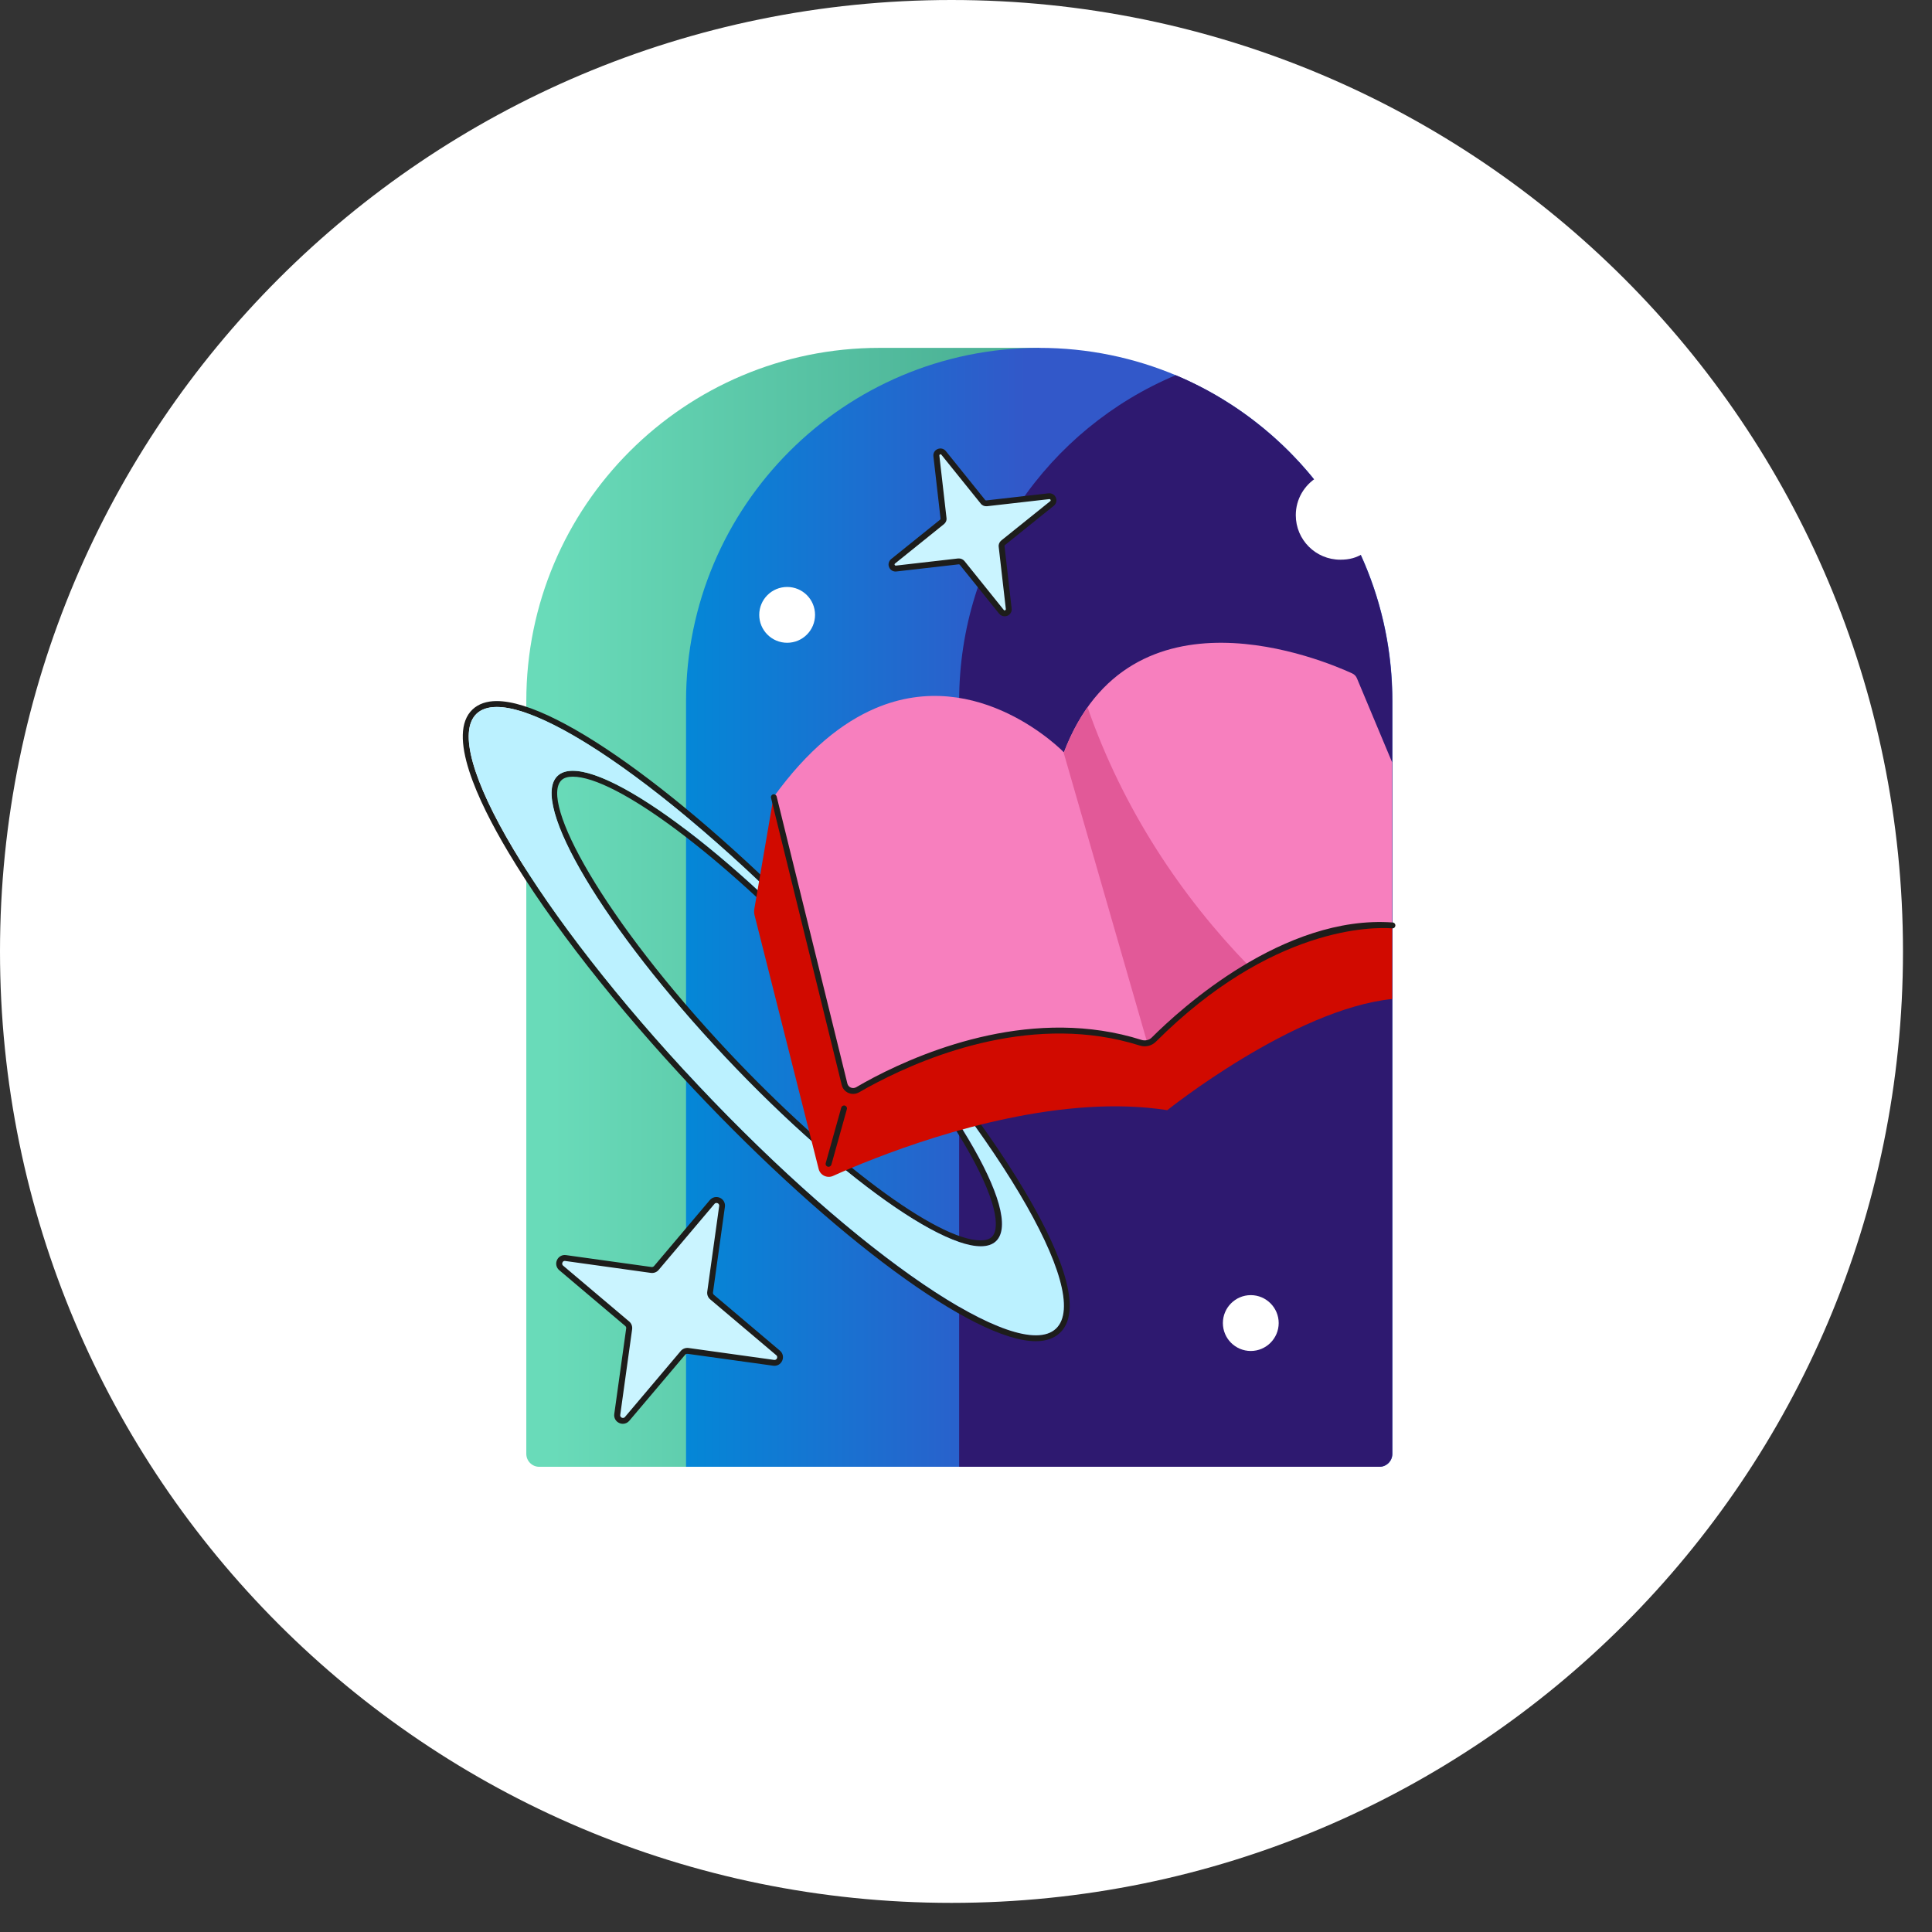
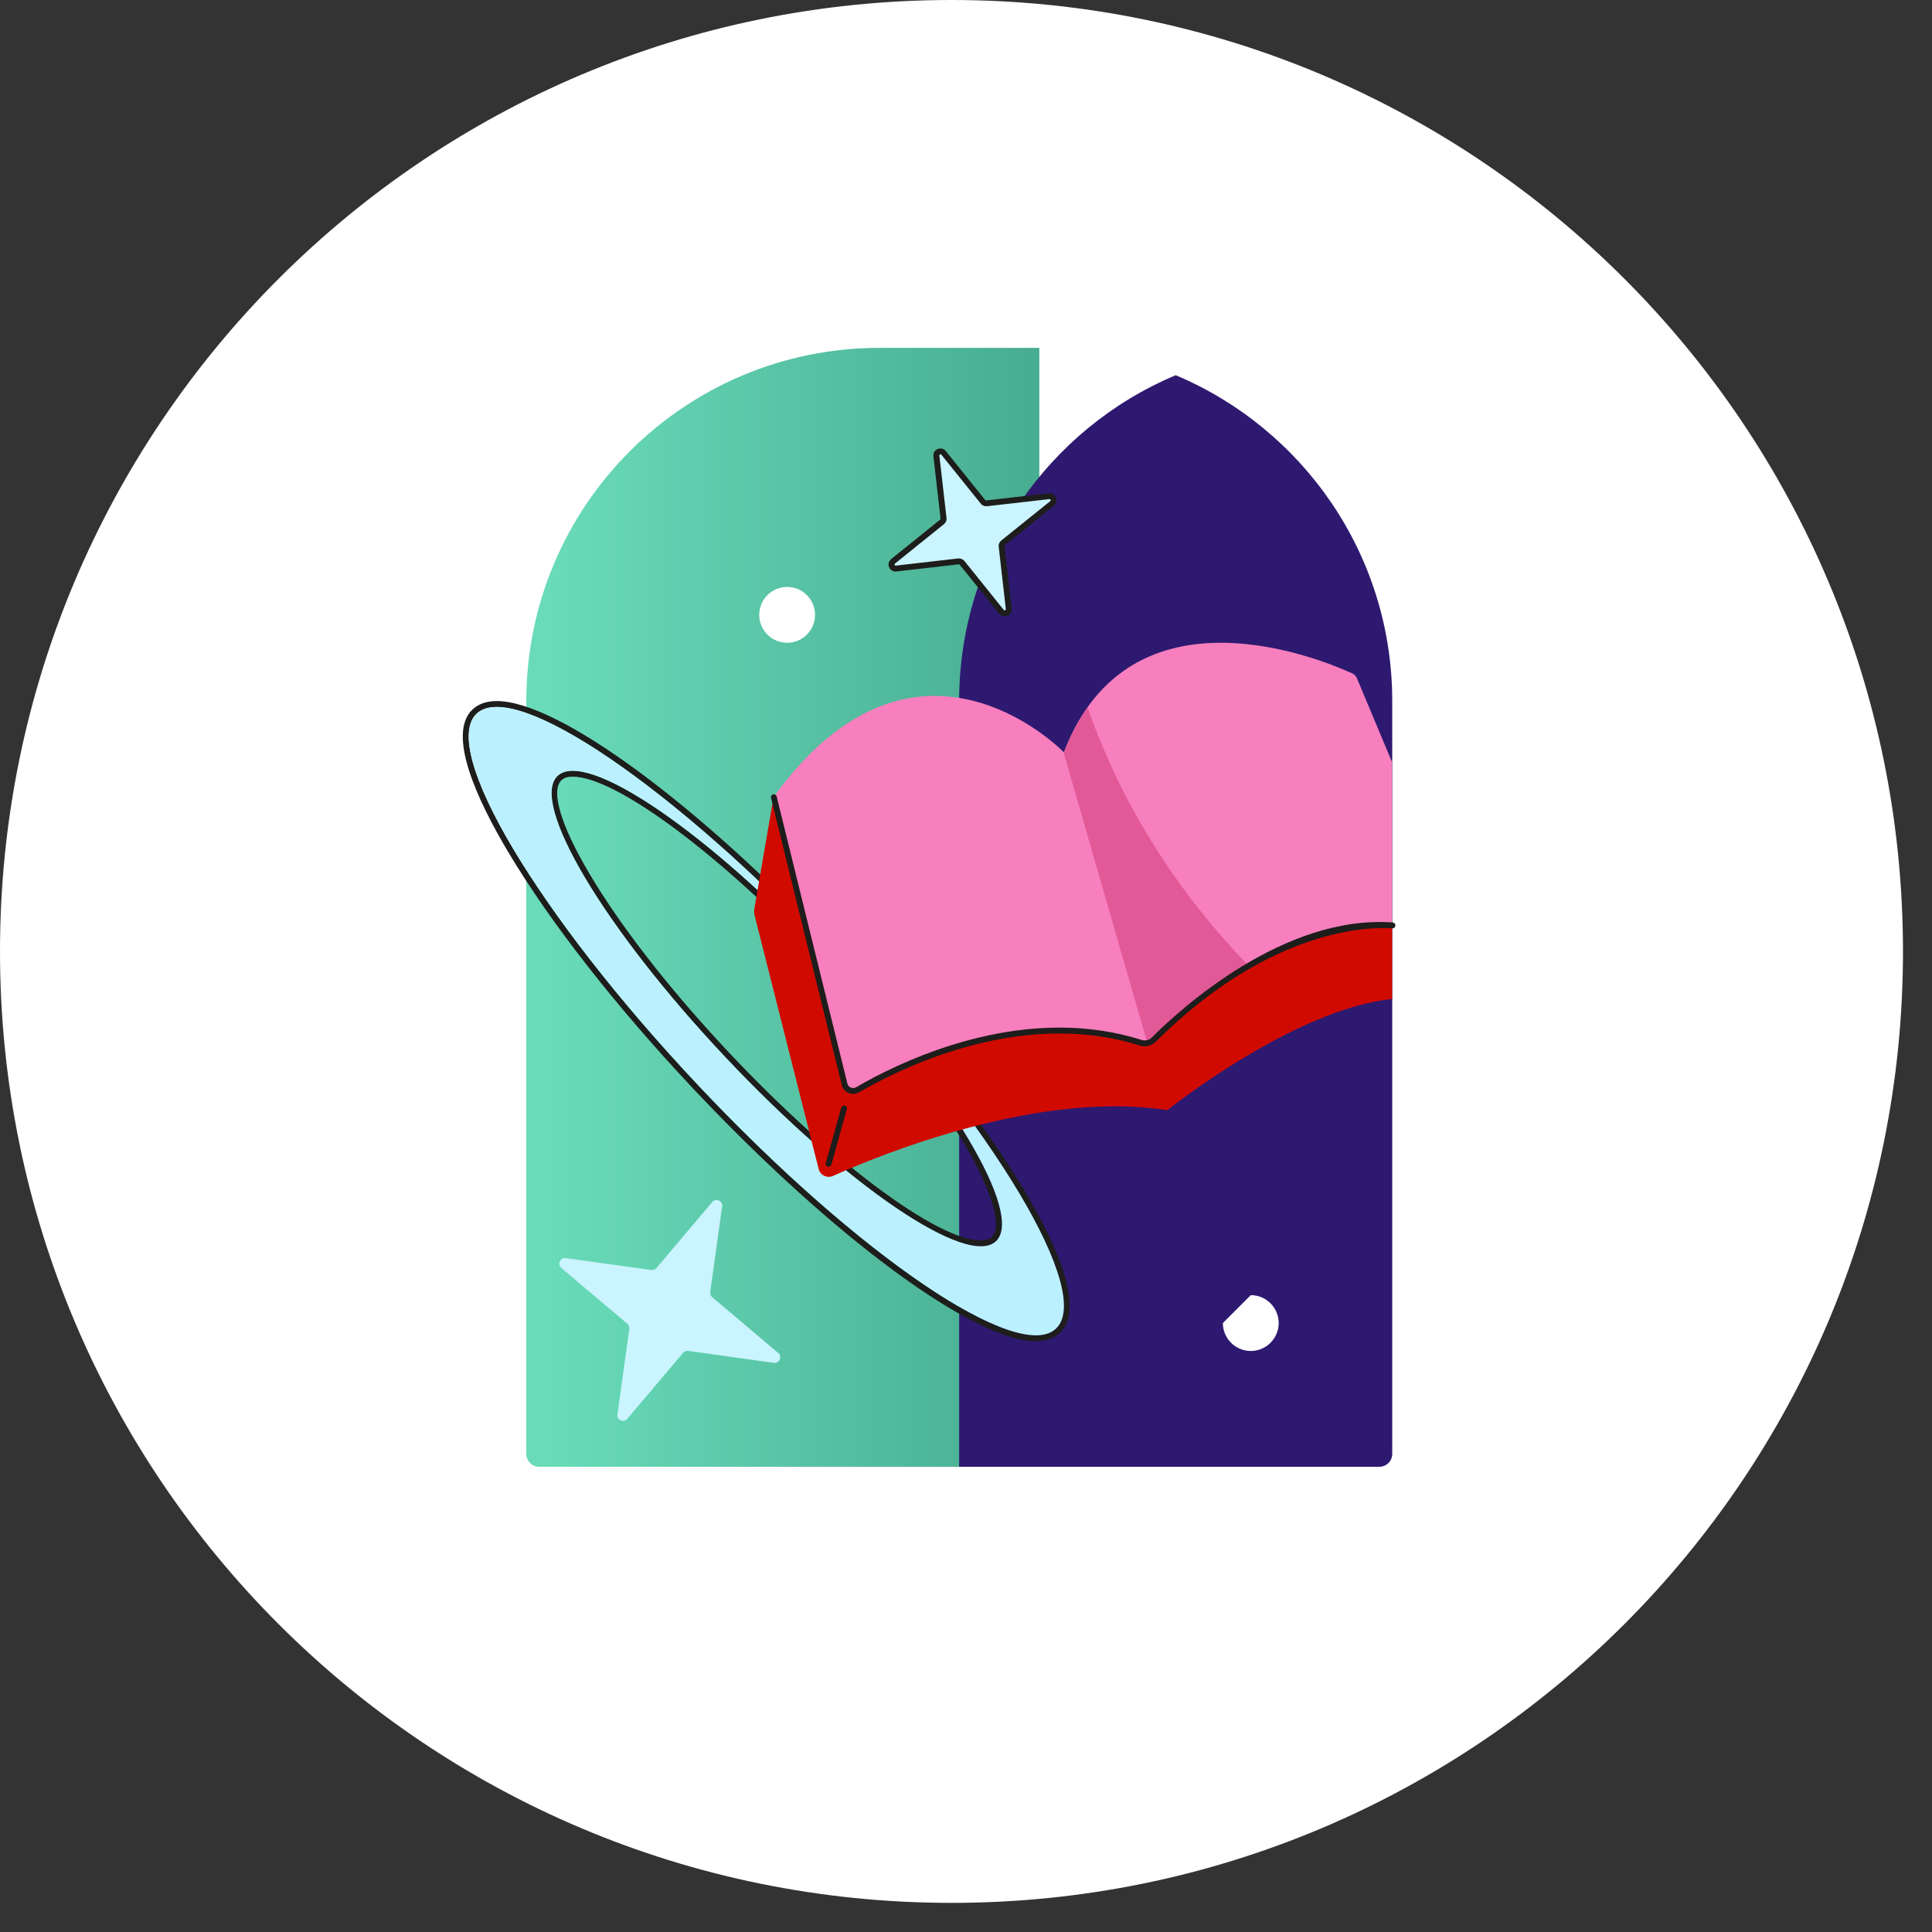
<svg xmlns="http://www.w3.org/2000/svg" width="53" height="53" viewBox="0 0 53 53" fill="none">
  <rect x="0" y="0" width="53" height="53" fill="#333333" stroke="none" />
  <g clip-path="url(#clip0_207_657)">
    <path d="M26.104 0H26.101C11.686 0 0 11.686 0 26.101C0 40.516 11.686 52.201 26.101 52.201H26.104C40.518 52.201 52.204 40.516 52.204 26.101C52.204 11.686 40.518 0 26.104 0Z" fill="white" />
    <path d="M28.512 9.543H24.127C18.776 9.543 14.438 13.881 14.438 19.232V39.883C14.438 40.079 14.597 40.238 14.792 40.238H28.512V9.543Z" fill="url(#paint0_linear_207_657)" />
-     <path d="M37.844 40.238H18.82V19.232C18.82 13.881 23.158 9.543 28.509 9.543C33.86 9.543 38.198 13.881 38.198 19.232V39.883C38.198 40.079 38.039 40.238 37.844 40.238Z" fill="url(#paint1_linear_207_657)" />
    <path d="M38.193 39.883V19.232C38.193 15.21 35.741 11.76 32.253 10.293C28.762 11.758 26.312 15.207 26.312 19.232V40.238H37.838C38.034 40.238 38.193 40.079 38.193 39.883Z" fill="#2E1970" />
    <path d="M13.627 19.394C15.227 19.394 19.06 22.188 22.888 26.253C27.276 30.911 29.996 35.477 28.964 36.447C28.833 36.572 28.646 36.63 28.413 36.63C26.813 36.63 22.981 33.836 19.152 29.771C14.765 25.113 12.044 20.547 13.076 19.576C13.208 19.454 13.393 19.394 13.627 19.394ZM26.901 34.189C27.078 34.189 27.22 34.144 27.319 34.051C28.099 33.316 26.041 29.861 22.72 26.336C19.823 23.259 16.922 21.144 15.711 21.144C15.535 21.144 15.393 21.19 15.294 21.282C14.513 22.018 16.571 25.472 19.892 28.997C22.789 32.075 25.691 34.189 26.901 34.189ZM13.627 19.232C13.347 19.232 13.126 19.31 12.965 19.46C12.246 20.136 13.1 21.962 13.943 23.375C15.096 25.31 16.905 27.622 19.034 29.883C22.867 33.952 26.723 36.793 28.413 36.793C28.693 36.793 28.915 36.716 29.076 36.565C29.794 35.89 28.94 34.064 28.097 32.651C26.944 30.715 25.136 28.403 23.006 26.143C19.174 22.074 15.318 19.232 13.627 19.232ZM26.901 34.027C25.714 34.027 22.815 31.866 20.01 28.887C16.533 25.194 14.793 21.977 15.406 21.4C15.472 21.338 15.576 21.306 15.711 21.306C16.898 21.306 19.797 23.467 22.602 26.446C24.2 28.143 25.555 29.874 26.418 31.322C27.362 32.907 27.443 33.709 27.207 33.933C27.14 33.997 27.037 34.027 26.901 34.027Z" fill="#1D1D1B" />
    <path d="M21.594 17.633C22.017 17.633 22.359 17.29 22.359 16.867C22.359 16.444 22.017 16.102 21.594 16.102C21.171 16.102 20.828 16.444 20.828 16.867C20.828 17.29 21.171 17.633 21.594 17.633Z" fill="white" />
-     <path d="M33.547 36.295C33.547 36.719 33.891 37.061 34.312 37.061C34.734 37.061 35.078 36.717 35.078 36.295C35.078 35.873 34.734 35.529 34.312 35.529C33.891 35.529 33.547 35.873 33.547 36.295Z" fill="white" />
-     <path d="M35.547 14.133C35.547 14.808 36.093 15.354 36.768 15.354C37.02 15.354 37.22 15.301 37.416 15.169C37.031 14.449 36.627 13.739 36.134 13.092C35.783 13.307 35.547 13.69 35.547 14.133Z" fill="white" />
+     <path d="M33.547 36.295C33.547 36.719 33.891 37.061 34.312 37.061C34.734 37.061 35.078 36.717 35.078 36.295C35.078 35.873 34.734 35.529 34.312 35.529Z" fill="white" />
    <path d="M22.892 26.254C18.504 21.595 14.11 18.606 13.078 19.578C12.046 20.55 14.767 25.114 19.154 29.772C23.541 34.431 27.935 37.42 28.968 36.448C30 35.476 27.279 30.912 22.892 26.254ZM19.896 28.998C16.575 25.473 14.517 22.019 15.298 21.284C16.078 20.548 19.404 22.811 22.724 26.336C26.045 29.861 28.103 33.315 27.322 34.05C26.542 34.786 23.217 32.523 19.896 28.998Z" fill="#BBF1FF" />
    <path d="M18.879 37.059L21.228 37.386C21.38 37.408 21.466 37.214 21.348 37.115L19.537 35.584C19.496 35.55 19.477 35.498 19.483 35.444L19.81 33.096C19.832 32.943 19.638 32.857 19.539 32.975L18.008 34.786C17.974 34.827 17.922 34.846 17.868 34.84L15.52 34.513C15.367 34.492 15.281 34.685 15.399 34.784L17.21 36.315C17.251 36.35 17.27 36.401 17.264 36.455L16.937 38.804C16.915 38.956 17.109 39.042 17.208 38.924L18.739 37.113C18.774 37.072 18.827 37.051 18.879 37.059Z" fill="#CAF4FF" />
-     <path d="M17.085 39.059C17.053 39.059 17.021 39.053 16.989 39.038C16.892 38.995 16.836 38.896 16.851 38.79L17.178 36.442C17.182 36.416 17.172 36.392 17.152 36.375L15.341 34.844C15.26 34.775 15.236 34.665 15.279 34.568C15.322 34.472 15.421 34.416 15.526 34.431L17.875 34.758C17.899 34.76 17.924 34.751 17.942 34.732L19.473 32.921C19.542 32.841 19.651 32.816 19.748 32.858C19.845 32.901 19.901 33 19.886 33.106L19.559 35.454C19.555 35.48 19.565 35.504 19.585 35.521L21.396 37.053C21.477 37.121 21.501 37.231 21.458 37.328C21.415 37.425 21.316 37.48 21.211 37.465L18.862 37.139C18.836 37.136 18.813 37.145 18.796 37.164L17.264 38.975C17.219 39.029 17.154 39.059 17.085 39.059ZM15.494 34.59C15.451 34.59 15.434 34.622 15.43 34.635C15.423 34.648 15.41 34.689 15.449 34.721L17.26 36.252C17.322 36.304 17.352 36.384 17.341 36.465L17.015 38.814C17.008 38.866 17.047 38.887 17.058 38.891C17.068 38.896 17.111 38.911 17.144 38.872L18.675 37.061C18.727 36.999 18.806 36.969 18.888 36.979L21.236 37.306C21.288 37.313 21.31 37.274 21.314 37.263C21.32 37.25 21.333 37.209 21.295 37.177L19.484 35.646C19.421 35.594 19.391 35.515 19.402 35.433L19.729 33.084C19.735 33.033 19.697 33.011 19.686 33.007C19.673 33.003 19.632 32.988 19.6 33.026L18.069 34.837C18.017 34.9 17.935 34.93 17.855 34.919L15.507 34.592C15.503 34.59 15.498 34.59 15.494 34.59Z" fill="#1D1D1B" />
    <path d="M27.515 14.89L28.857 13.81C28.945 13.739 28.885 13.597 28.773 13.61L27.063 13.806C27.025 13.81 26.988 13.795 26.962 13.765L25.883 12.423C25.812 12.335 25.67 12.395 25.683 12.507L25.878 14.217C25.883 14.256 25.868 14.292 25.837 14.318L24.495 15.398C24.407 15.469 24.468 15.611 24.579 15.598L26.289 15.402C26.328 15.398 26.364 15.413 26.39 15.443L27.47 16.785C27.541 16.873 27.683 16.813 27.67 16.701L27.474 14.991C27.47 14.953 27.485 14.914 27.515 14.89Z" fill="#CAF4FF" />
    <path d="M27.559 16.907C27.503 16.907 27.447 16.881 27.408 16.834L26.328 15.492C26.322 15.483 26.314 15.481 26.3 15.481L24.591 15.677C24.503 15.688 24.425 15.64 24.391 15.561C24.356 15.481 24.38 15.391 24.449 15.335L25.791 14.255C25.799 14.249 25.804 14.238 25.802 14.227L25.606 12.518C25.595 12.431 25.642 12.35 25.724 12.318C25.804 12.285 25.894 12.307 25.948 12.376L27.027 13.717C27.034 13.726 27.045 13.728 27.055 13.728L28.765 13.533C28.849 13.524 28.933 13.569 28.965 13.651C29 13.73 28.976 13.821 28.909 13.875L27.567 14.954C27.559 14.961 27.555 14.972 27.557 14.982L27.752 16.692C27.763 16.778 27.716 16.858 27.636 16.892C27.61 16.901 27.584 16.907 27.559 16.907ZM26.307 15.32C26.365 15.32 26.419 15.346 26.458 15.391L27.537 16.733C27.55 16.75 27.565 16.746 27.574 16.741C27.582 16.737 27.595 16.729 27.593 16.709L27.397 14.999C27.389 14.933 27.417 14.868 27.468 14.827L28.811 13.748C28.828 13.735 28.823 13.72 28.819 13.711C28.815 13.703 28.804 13.69 28.787 13.692L27.077 13.887C27.01 13.894 26.946 13.868 26.905 13.816L25.825 12.475C25.812 12.457 25.795 12.461 25.789 12.466C25.78 12.47 25.767 12.479 25.769 12.498L25.965 14.208C25.974 14.275 25.946 14.339 25.894 14.38L24.552 15.46C24.535 15.473 24.539 15.488 24.543 15.496C24.548 15.505 24.556 15.516 24.576 15.516L26.285 15.32C26.292 15.32 26.298 15.32 26.307 15.32Z" fill="#1D1D1B" />
    <path d="M31.495 28.674C28.501 27.62 25.409 28.895 24.009 29.625C23.808 29.728 23.645 29.82 23.518 29.896C23.378 29.977 23.198 29.902 23.159 29.745L21.219 21.871L20.694 24.932C20.683 24.992 20.686 25.052 20.701 25.112L22.458 32.068C22.501 32.24 22.69 32.332 22.852 32.259C23.105 32.145 23.503 31.971 24.009 31.777C25.875 31.053 29.196 30.014 32.022 30.455C32.022 30.455 35.481 27.685 38.19 27.405V25.387C34.771 25.136 31.495 28.674 31.495 28.674Z" fill="#D10A00" />
    <path d="M37.096 18.474C36.321 18.117 31.009 15.867 29.185 20.638C29.185 20.638 26.849 18.216 24.008 19.433C23.109 19.818 22.161 20.562 21.219 21.868L23.159 29.742C23.197 29.901 23.378 29.976 23.518 29.892C23.643 29.819 23.808 29.727 24.008 29.621C25.376 28.909 28.361 27.673 31.293 28.604C31.416 28.643 31.547 28.613 31.637 28.522C32.306 27.853 35.192 25.163 38.19 25.382V24.464V20.913L37.227 18.614C37.203 18.551 37.156 18.502 37.096 18.474Z" fill="#F77FBE" />
    <path d="M29.187 20.639C29.187 20.639 29.18 20.633 29.172 20.624L31.492 28.672H31.495C31.495 28.672 32.626 27.45 34.254 26.493C32.417 24.603 30.811 22.211 29.834 19.402C29.589 19.751 29.372 20.159 29.187 20.639Z" fill="#E25998" />
    <path d="M23.403 30.009C23.36 30.009 23.319 30.001 23.278 29.984C23.183 29.943 23.114 29.863 23.091 29.764L21.151 21.888C21.14 21.845 21.166 21.802 21.209 21.791C21.252 21.781 21.295 21.807 21.306 21.85L23.246 29.726C23.259 29.775 23.293 29.816 23.34 29.835C23.388 29.855 23.439 29.852 23.485 29.827C23.639 29.736 23.807 29.644 23.979 29.553C25.47 28.775 28.407 27.607 31.317 28.528C31.416 28.558 31.522 28.534 31.593 28.465C32.389 27.669 35.217 25.091 38.204 25.306C38.249 25.308 38.282 25.347 38.279 25.392C38.275 25.437 38.241 25.471 38.193 25.467C37.669 25.428 34.888 25.401 31.707 28.579C31.593 28.691 31.427 28.732 31.27 28.683C28.416 27.779 25.523 28.932 24.054 29.698C23.884 29.786 23.719 29.876 23.566 29.966C23.515 29.994 23.459 30.009 23.403 30.009Z" fill="#1D1D1B" />
    <path d="M22.729 32.008C22.723 32.008 22.714 32.008 22.708 32.006C22.665 31.993 22.639 31.95 22.652 31.907L23.078 30.385C23.09 30.342 23.136 30.318 23.177 30.329C23.22 30.342 23.245 30.385 23.232 30.428L22.807 31.95C22.796 31.985 22.764 32.008 22.729 32.008Z" fill="#1D1D1B" />
  </g>
  <defs>
    <linearGradient id="paint0_linear_207_657" x1="28.265" y1="24.89" x2="15.163" y2="24.89" gradientUnits="userSpaceOnUse">
      <stop stop-color="#48AD91" />
      <stop offset="1" stop-color="#69DBB9" />
    </linearGradient>
    <linearGradient id="paint1_linear_207_657" x1="28.159" y1="24.89" x2="18.035" y2="24.89" gradientUnits="userSpaceOnUse">
      <stop stop-color="#3258C9" />
      <stop offset="1" stop-color="#008BD8" />
    </linearGradient>
    <clipPath id="clip0_207_657">
      <rect width="53" height="53" fill="white" />
    </clipPath>
  </defs>
</svg>